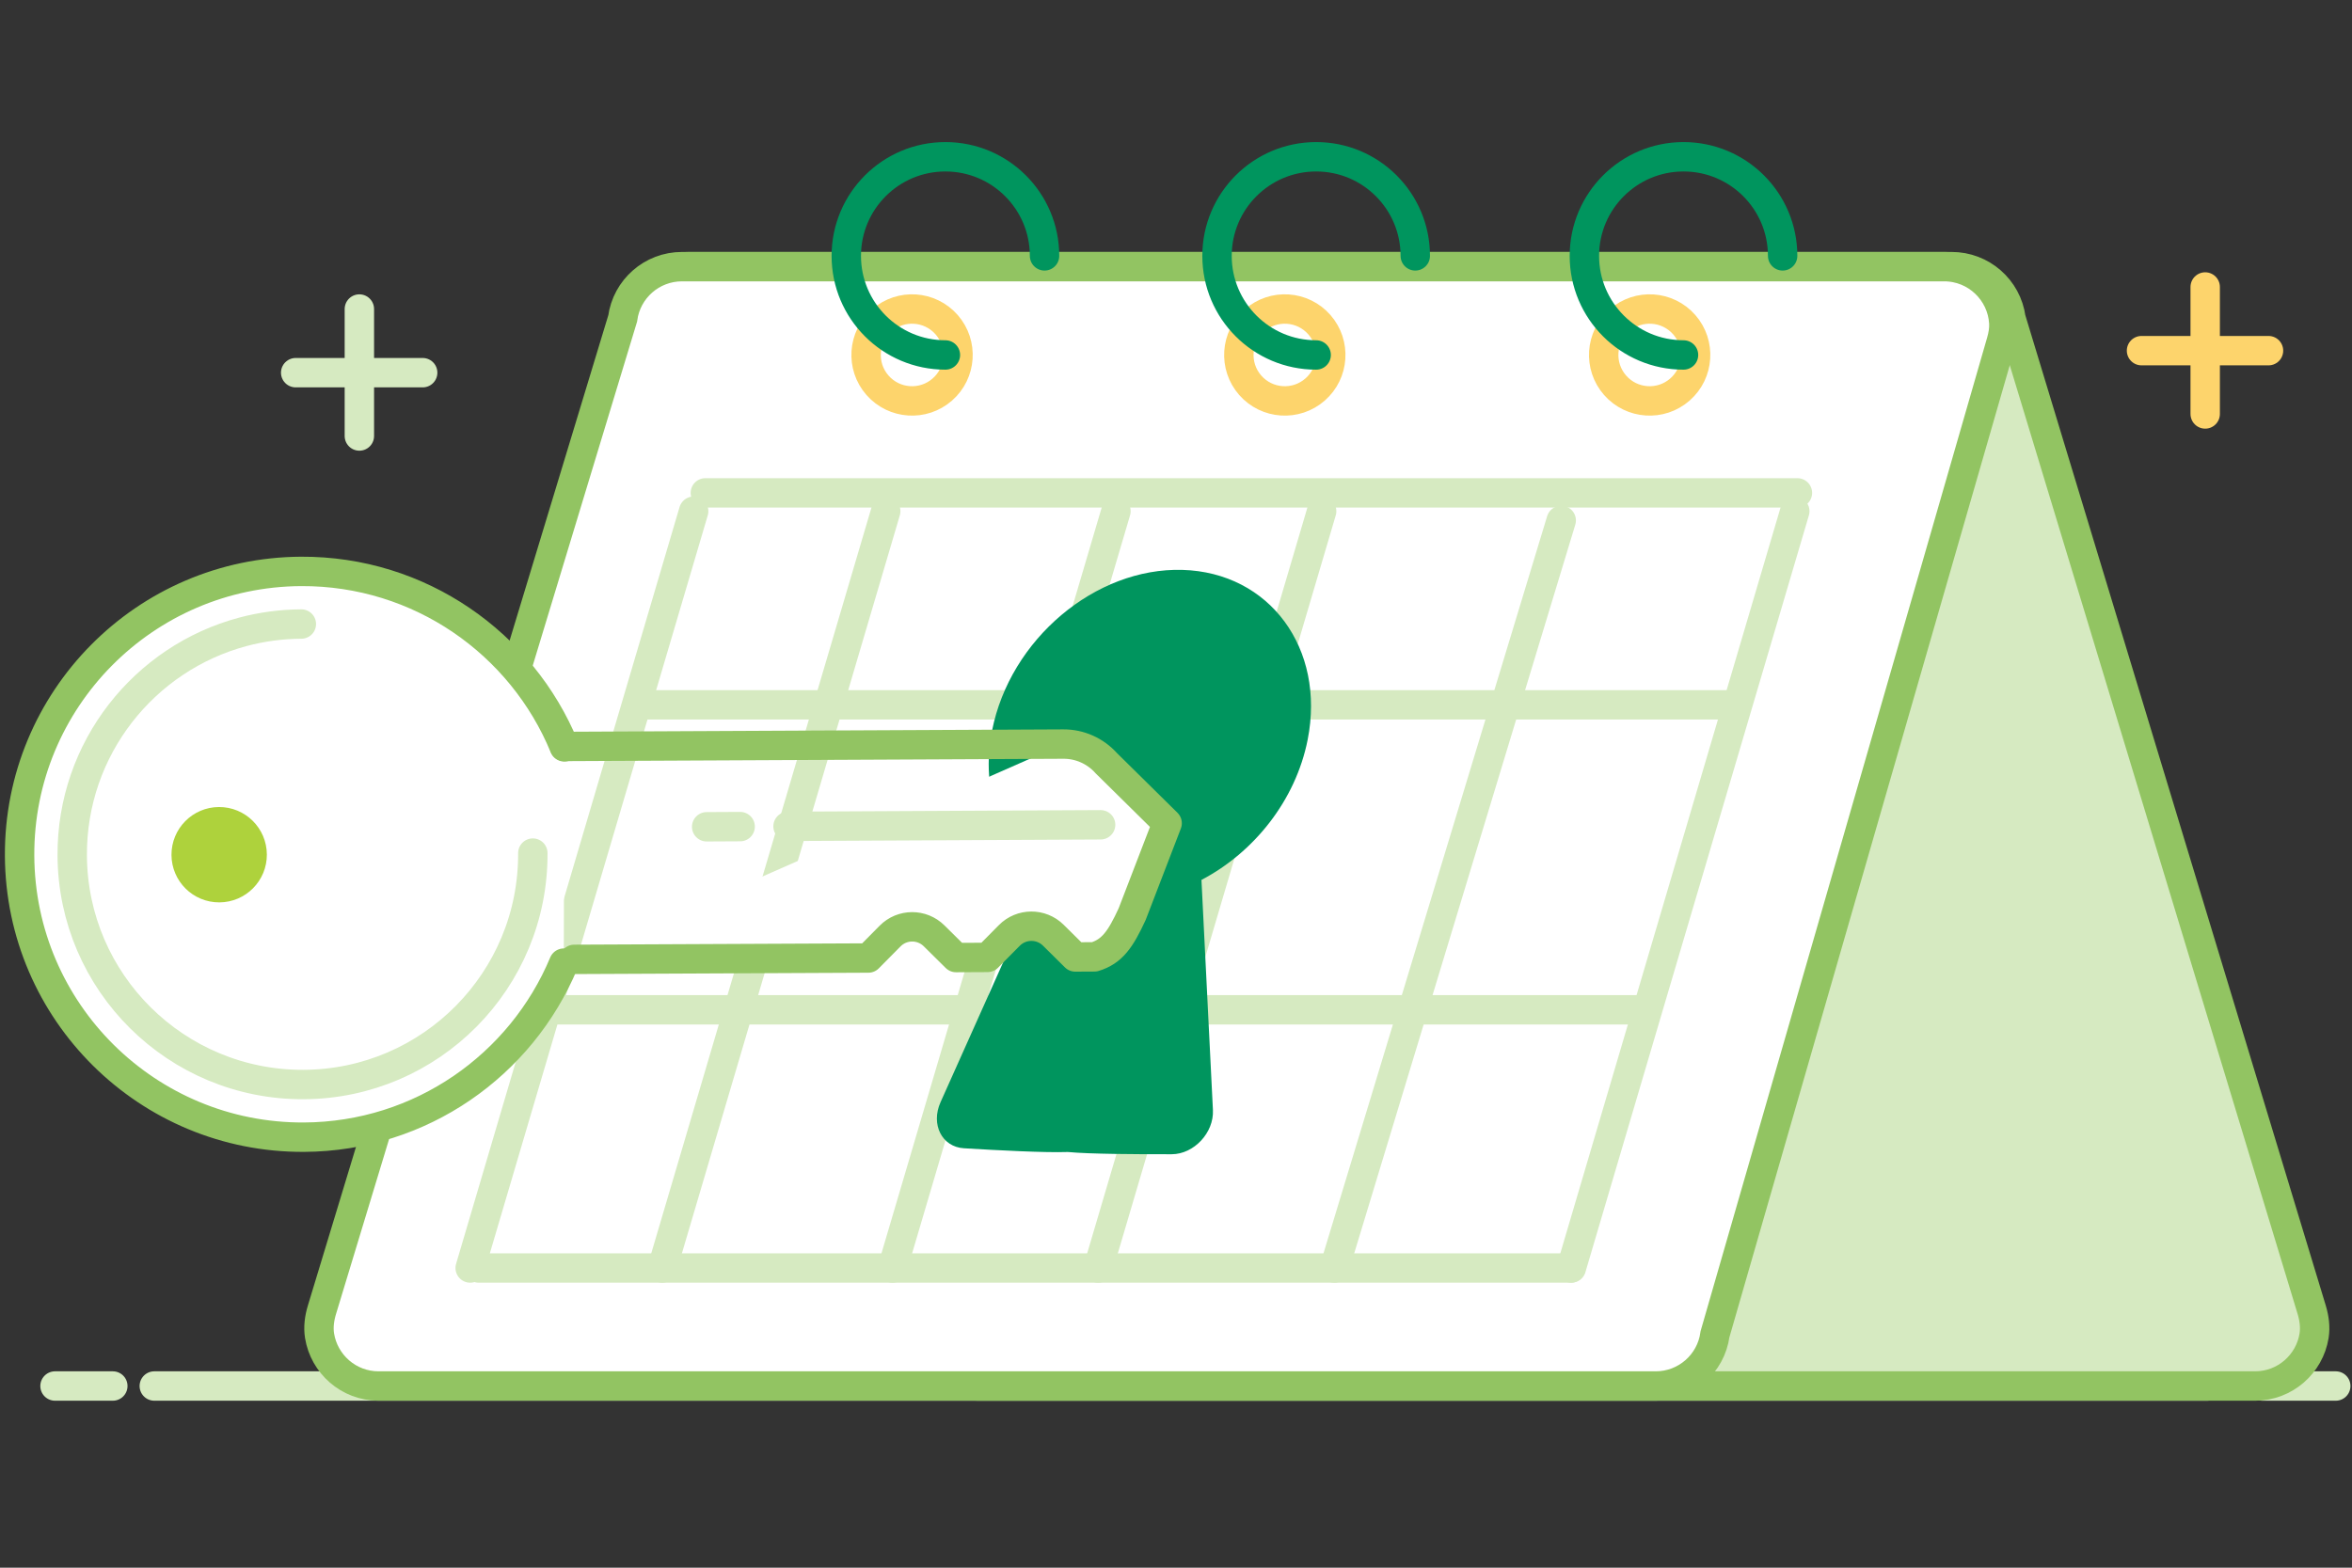
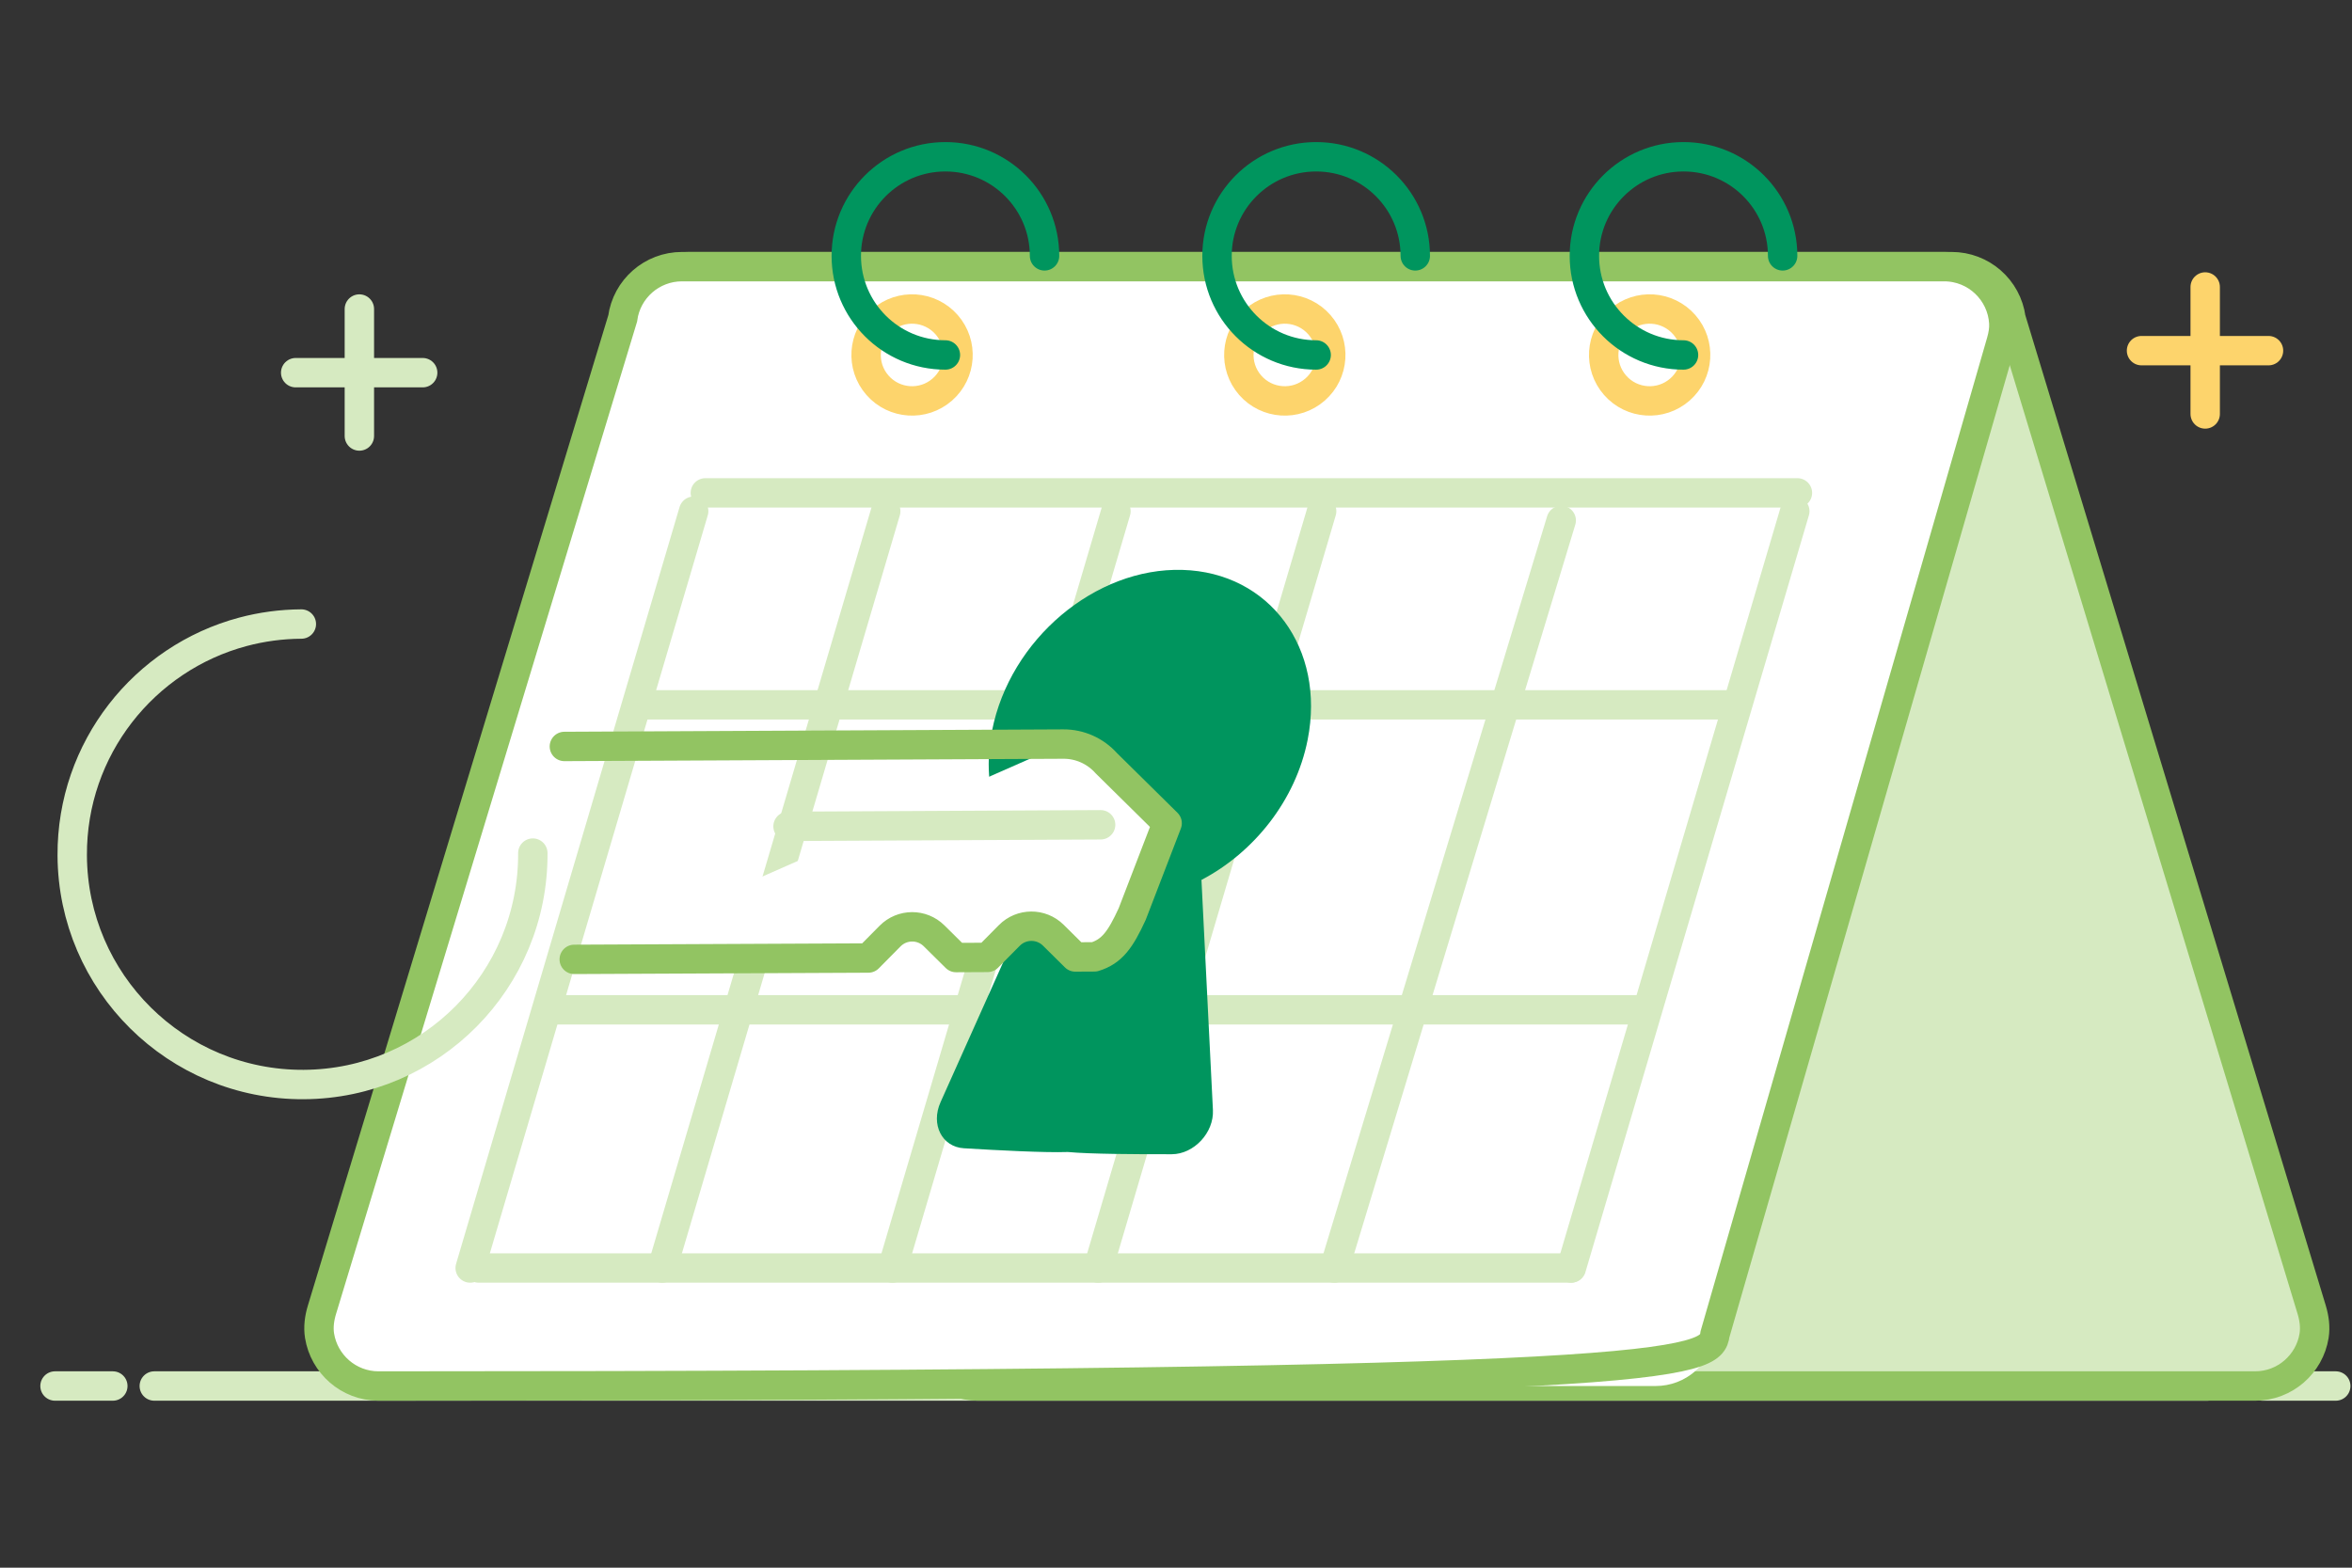
<svg xmlns="http://www.w3.org/2000/svg" version="1.1" width="120px" height="80px" viewBox="0 0 120.0 80.0">
  <rect x="0" y="0" width="120.0" height="80.0" fill="#333333" stroke="none" />
  <defs>
    <clipPath id="i0">
      <path d="M67.446,0 C68.975,0 70.268,1.132 70.47,2.646 L85.813,53.228 C85.943,53.659 86.006,54.115 85.935,54.559 C85.704,55.994 84.46,57.122 82.922,57.122 L17.763,57.122 C16.234,57.122 14.942,55.991 14.739,54.476 L0.134,3.829 C0.043,3.516 -0.016,3.189 0.004,2.863 C0.098,1.289 1.406,0 3.049,0 L67.446,0 Z" />
    </clipPath>
    <clipPath id="i1">
      <path d="M82.916,0 C84.56,0 85.867,1.289 85.961,2.863 C85.981,3.189 85.922,3.516 85.831,3.829 L71.226,54.476 C71.023,55.991 69.731,57.122 68.202,57.122 L3.043,57.122 C1.505,57.122 0.261,55.994 0.03,54.559 C-0.041,54.115 0.022,53.659 0.153,53.228 L15.495,2.646 C15.698,1.132 16.99,0 18.52,0 Z" />
    </clipPath>
    <clipPath id="i2">
      <path d="M12.272,6.53910954e-05 L12.528,0.003 C16.975,0.131 19.835,4.01 18.917,8.667 C18.306,11.768 16.169,14.427 13.498,15.823 L14.083,27.566 C14.141,28.719 13.116,29.819 11.982,29.822 C10.185,29.827 7.78,29.812 6.705,29.71 C6.683,29.708 6.663,29.708 6.641,29.709 C5.537,29.748 3.153,29.626 1.378,29.518 C0.258,29.451 -0.323,28.304 0.185,27.168 L5.367,15.59 C3.273,14.057 2.203,11.307 2.814,8.206 C3.732,3.548 8.081,-0.124 12.528,0.003 Z" />
    </clipPath>
    <clipPath id="i3">
      <path d="M14.361,0 C20.42,-0.03 25.626,3.675 27.794,8.955 L27.764,19.99 C25.598,25.181 20.487,28.841 14.509,28.872 C6.536,28.913 0.04,22.482 0,14.51 C-0.041,6.537 6.389,0.041 14.361,0 Z" />
    </clipPath>
    <clipPath id="i4">
-       <path d="M2.42,0 C3.764,-0.007 4.859,1.077 4.866,2.421 C4.873,3.764 3.789,4.859 2.445,4.866 C1.101,4.873 0.007,3.79 0,2.446 C-0.007,1.102 1.076,0.007 2.42,0 Z" />
-     </clipPath>
+       </clipPath>
    <clipPath id="i5">
      <path d="M25.455,0 C26.291,-0.005 27.089,0.35 27.646,0.974 L30.753,4.04 L28.97,8.674 C28.369,9.982 27.939,10.585 27.043,10.859 L26.066,10.864 L24.946,9.755 C24.323,9.138 23.317,9.143 22.7,9.767 L21.591,10.887 L19.984,10.895 L18.863,9.786 C18.24,9.169 17.235,9.174 16.618,9.797 L15.509,10.918 L0.503,10.987 L25.455,0 Z" />
    </clipPath>
  </defs>
  <g transform="translate(1 8)">
    <g transform="translate(114.436 62.229)">
      <path d="M0,0.5 L3.735,0.5" stroke="#D6EAC1" stroke-width="1.5" fill="none" stroke-linecap="round" stroke-linejoin="round" />
    </g>
    <g transform="translate(6.872 62.229)">
      <path d="M0,0.5 L104.737,0.5" stroke="#D6EAC1" stroke-width="1.5" fill="none" stroke-linecap="round" stroke-linejoin="round" />
    </g>
    <g transform="translate(1.807 62.229)">
      <path d="M0,0.5 L2.949,0.5" stroke="#D6EAC1" stroke-width="1.5" fill="none" stroke-linecap="round" stroke-linejoin="round" />
    </g>
    <g transform="translate(31.13 5.607)">
      <g clip-path="url(#i0)">
        <polygon points="-3.33066907e-16,0 85.965,0 85.965,57.122 -3.33066907e-16,57.122 -3.33066907e-16,0" stroke="none" fill="#D6EAC1" />
      </g>
    </g>
    <g transform="translate(31.13 5.607)">
      <path d="M82.922,57.122 L17.763,57.122 C16.234,57.122 14.942,55.991 14.739,54.476 L0.134,3.829 C0.043,3.516 -0.016,3.189 0.004,2.863 C0.098,1.289 1.406,0 3.049,0 L67.446,0 C68.975,0 70.268,1.132 70.47,2.646 L85.813,53.228 C85.943,53.659 86.006,54.115 85.935,54.559 C85.704,55.994 84.46,57.122 82.922,57.122 Z" stroke="#92C462" stroke-width="1.5" fill="none" stroke-miterlimit="10" />
    </g>
    <g transform="translate(15.274 5.607)">
      <g clip-path="url(#i1)">
        <polygon points="-9.71445147e-16,0 85.964,0 85.964,57.122 -9.71445147e-16,57.122 -9.71445147e-16,0" stroke="none" fill="#FFFFFF" />
      </g>
    </g>
    <g transform="translate(15.274 5.607)">
-       <path d="M3.043,57.122 L68.202,57.122 C69.731,57.122 71.023,55.991 71.226,54.476 L85.831,3.829 C85.922,3.516 85.981,3.189 85.961,2.863 C85.867,1.289 84.56,0 82.916,0 L18.52,0 C16.99,0 15.698,1.132 15.495,2.646 L0.153,53.228 C0.022,53.659 -0.041,54.115 0.03,54.559 C0.261,55.994 1.505,57.122 3.043,57.122 Z" stroke="#92C462" stroke-width="1.5" fill="none" stroke-miterlimit="10" />
+       <path d="M3.043,57.122 C69.731,57.122 71.023,55.991 71.226,54.476 L85.831,3.829 C85.922,3.516 85.981,3.189 85.961,2.863 C85.867,1.289 84.56,0 82.916,0 L18.52,0 C16.99,0 15.698,1.132 15.495,2.646 L0.153,53.228 C0.022,53.659 -0.041,54.115 0.03,54.559 C0.261,55.994 1.505,57.122 3.043,57.122 Z" stroke="#92C462" stroke-width="1.5" fill="none" stroke-miterlimit="10" />
    </g>
    <g transform="translate(32.788 18.087)">
      <path d="M11.402,0 L0,38.62" stroke="#D6EAC1" stroke-width="1.5" fill="none" stroke-linecap="round" stroke-linejoin="round" />
    </g>
    <g transform="translate(44.534 18.087)">
      <path d="M11.402,0 L0,38.62" stroke="#D6EAC1" stroke-width="1.5" fill="none" stroke-linecap="round" stroke-linejoin="round" />
    </g>
    <g transform="translate(55.029 18.087)">
      <path d="M11.402,0 L0,38.62" stroke="#D6EAC1" stroke-width="1.5" fill="none" stroke-linecap="round" stroke-linejoin="round" />
    </g>
    <g transform="translate(22.989 18.087)">
      <path d="M11.402,0 L0,38.62" stroke="#D6EAC1" stroke-width="1.5" fill="none" stroke-linecap="round" stroke-linejoin="round" />
    </g>
    <g transform="translate(79.169 18.087)">
      <path d="M11.402,0 L0,38.62" stroke="#D6EAC1" stroke-width="1.5" fill="none" stroke-linecap="round" stroke-linejoin="round" />
    </g>
    <g transform="translate(31.667 27.468)">
      <path d="M0,0.5 L55.719,0.5" stroke="#D6EAC1" stroke-width="1.5" fill="none" stroke-linecap="round" stroke-linejoin="round" />
    </g>
    <g transform="translate(23.426 56.207)">
      <path d="M0,0.5 L55.719,0.5" stroke="#D6EAC1" stroke-width="1.5" fill="none" stroke-linecap="round" stroke-linejoin="round" />
    </g>
    <g transform="translate(34.987 16.652)">
      <path d="M0,0.5 L55.718,0.5" stroke="#D6EAC1" stroke-width="1.5" fill="none" stroke-linecap="round" stroke-linejoin="round" />
    </g>
    <g transform="translate(27.194 43.032)">
      <path d="M0,0.5 L55.671,0.5" stroke="#D6EAC1" stroke-width="1.5" fill="none" stroke-linecap="round" stroke-linejoin="round" />
    </g>
    <g transform="translate(67.082 18.558)">
      <path d="M11.572,0 L0,38.148" stroke="#D6EAC1" stroke-width="1.5" fill="none" stroke-linecap="round" stroke-linejoin="round" />
    </g>
    <g transform="translate(111.01 6.645)">
      <path d="M0.5,0 L0.5,6.479" stroke="#FDD46C" stroke-width="1.5" fill="none" stroke-linecap="round" stroke-linejoin="round" />
    </g>
    <g transform="translate(108.261 9.394)">
      <path d="M0,0.5 L6.479,0.5" stroke="#FDD46C" stroke-width="1.5" fill="none" stroke-linecap="round" stroke-linejoin="round" />
    </g>
    <g transform="translate(16.835 7.77)">
      <path d="M0.5,0 L0.5,6.479" stroke="#D6EAC1" stroke-width="1.5" fill="none" stroke-linecap="round" stroke-linejoin="round" />
    </g>
    <g transform="translate(14.086 10.518)">
      <path d="M0,0.5 L6.479,0.5" stroke="#D6EAC1" stroke-width="1.5" fill="none" stroke-linecap="round" stroke-linejoin="round" />
    </g>
    <g transform="translate(43.188 7.769)">
      <path d="M0.801,0.58 C-0.174,1.434 -0.272,2.915 0.581,3.89 C1.434,4.864 2.915,4.963 3.89,4.109 C4.864,3.257 4.963,1.775 4.111,0.801 C3.257,-0.174 1.776,-0.273 0.801,0.58 Z" stroke="#FDD46C" stroke-width="1.5" fill="none" stroke-linecap="round" stroke-linejoin="round" />
    </g>
    <g transform="translate(62.206 7.769)">
      <path d="M0.801,0.58 C-0.174,1.434 -0.272,2.915 0.58,3.89 C1.434,4.864 2.915,4.963 3.89,4.109 C4.864,3.257 4.963,1.775 4.11,0.801 C3.257,-0.174 1.776,-0.273 0.801,0.58 Z" stroke="#FDD46C" stroke-width="1.5" fill="none" stroke-linecap="round" stroke-linejoin="round" />
    </g>
    <g transform="translate(42.178 -3.552713678800501e-15)">
      <path d="M5.057,10.114 C2.264,10.114 0,7.85 0,5.057 C0,2.264 2.264,0 5.057,0 C7.85,0 10.115,2.264 10.115,5.057" stroke="#00955E" stroke-width="1.5" fill="none" stroke-linecap="round" stroke-linejoin="round" />
    </g>
    <g transform="translate(61.093 -3.552713678800501e-15)">
      <path d="M5.058,10.114 C2.265,10.114 0,7.85 0,5.057 C0,2.264 2.265,0 5.058,0 C7.851,0 10.115,2.264 10.115,5.057" stroke="#00955E" stroke-width="1.5" fill="none" stroke-linecap="round" stroke-linejoin="round" />
    </g>
    <g transform="translate(80.821 7.769)">
      <path d="M0.801,0.58 C-0.174,1.434 -0.272,2.915 0.581,3.89 C1.434,4.864 2.915,4.963 3.89,4.109 C4.864,3.257 4.963,1.775 4.111,0.801 C3.257,-0.174 1.776,-0.273 0.801,0.58 Z" stroke="#FDD46C" stroke-width="1.5" fill="none" stroke-linecap="round" stroke-linejoin="round" />
    </g>
    <g transform="translate(79.836 -3.552713678800501e-15)">
      <path d="M5.058,10.114 C2.265,10.114 0,7.85 0,5.057 C0,2.264 2.265,0 5.058,0 C7.851,0 10.115,2.264 10.115,5.057" stroke="#00955E" stroke-width="1.5" fill="none" stroke-linecap="round" stroke-linejoin="round" />
    </g>
    <g transform="translate(46.801 21.079)">
      <g clip-path="url(#i2)">
        <polygon points="4.99600361e-16,3.54794319e-15 19.089,3.54794319e-15 19.089,29.823 4.99600361e-16,29.823 4.99600361e-16,3.54794319e-15" stroke="none" fill="#00955E" />
      </g>
    </g>
    <g transform="translate(-1.7763568394002505e-15 21.159)">
      <g clip-path="url(#i3)">
-         <polygon points="-0,-0 27.794,-0 27.794,28.873 -0,28.873 -0,-0" stroke="none" fill="#FFFFFF" />
-       </g>
-       <path d="M27.794,8.955 C25.626,3.675 20.42,-0.03 14.361,0 C6.389,0.041 -0.041,6.537 0,14.51 C0.04,22.482 6.536,28.913 14.509,28.872 C20.487,28.841 25.598,25.181 27.764,19.99" stroke="#92C462" stroke-width="1.5" fill="none" stroke-linecap="round" stroke-linejoin="round" />
+         </g>
    </g>
    <g transform="translate(7.749 33.183)">
      <g clip-path="url(#i4)">
        <polygon points="-3.34194672e-05,-3.33891454e-05 4.866,-3.33891454e-05 4.866,4.866 -3.34194672e-05,4.866 -3.34194672e-05,-3.33891454e-05" stroke="none" fill="#AED23C" />
      </g>
    </g>
    <g transform="translate(2.685 23.845)">
      <path d="M11.69,0 C10.661,0.005 9.664,0.143 8.714,0.396 C3.674,1.739 -0.028,6.35 0,11.81 C0.033,18.299 5.321,23.532 11.81,23.499 C18.299,23.466 23.533,18.179 23.5,11.689" stroke="#D6EAC1" stroke-width="1.5" fill="none" stroke-linecap="round" stroke-linejoin="round" />
    </g>
    <g transform="translate(27.795 29.97)">
      <g clip-path="url(#i5)">
        <polygon points="0,-5.10402376e-05 30.753,-5.10402376e-05 30.753,10.987 0,10.987 0,-5.10402376e-05" stroke="none" fill="#FFFFFF" />
      </g>
      <path d="M0,0.122 L25.455,0 C26.291,-0.005 27.089,0.35 27.646,0.974 L30.753,4.04 L28.97,8.674 C28.369,9.982 27.939,10.585 27.043,10.859 L26.066,10.864 L24.946,9.755 C24.323,9.138 23.317,9.143 22.7,9.767 L21.591,10.887 L19.984,10.895 L18.863,9.786 C18.24,9.169 17.235,9.174 16.618,9.797 L15.509,10.918 L0.503,10.987" stroke="#92C462" stroke-width="1.5" fill="none" stroke-linecap="round" stroke-linejoin="round" />
    </g>
    <g transform="translate(35.054 33.687)">
-       <path d="M1.709,0.495 L0,0.504" stroke="#D6EAC1" stroke-width="1.5" fill="none" stroke-linecap="round" stroke-linejoin="round" />
-     </g>
+       </g>
    <g transform="translate(39.206 33.629)">
      <path d="M15.948,0.46 L0,0.54" stroke="#D6EAC1" stroke-width="1.5" fill="none" stroke-linecap="round" stroke-linejoin="round" />
    </g>
  </g>
</svg>